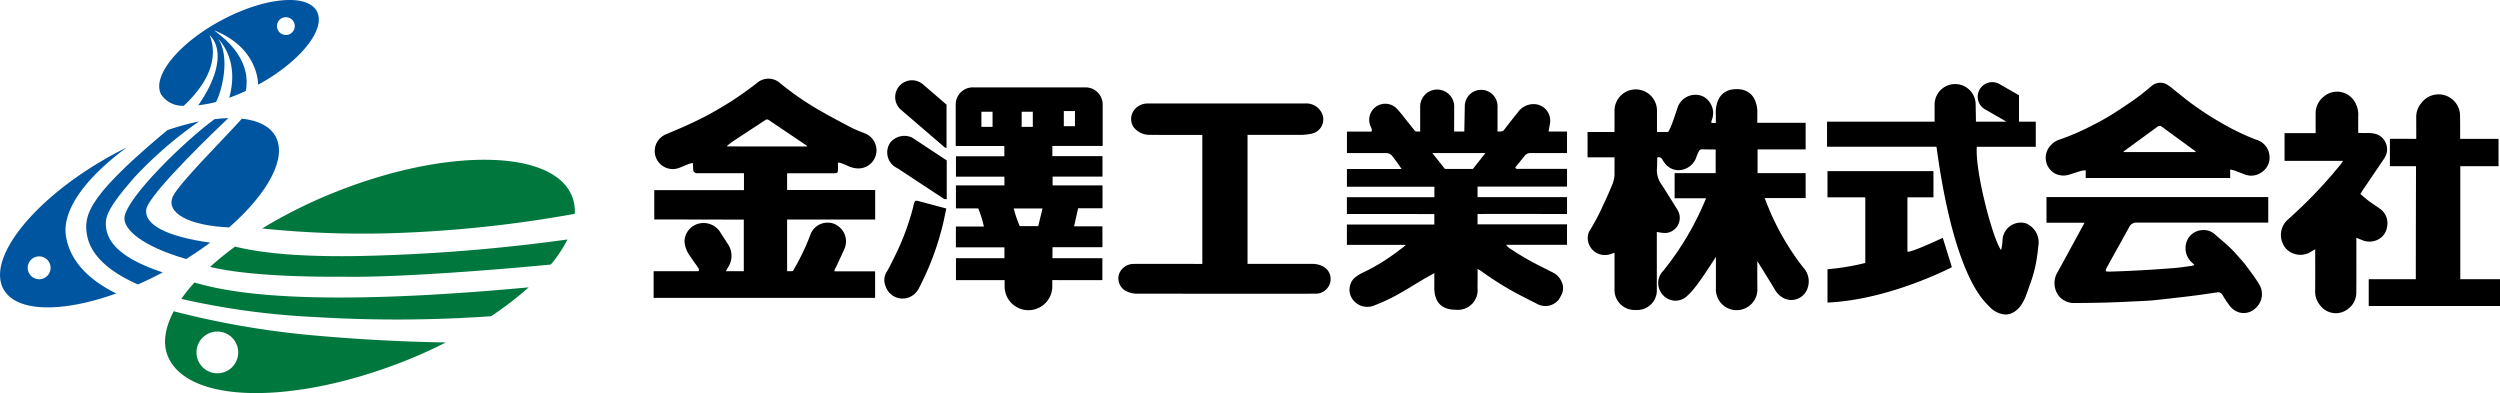
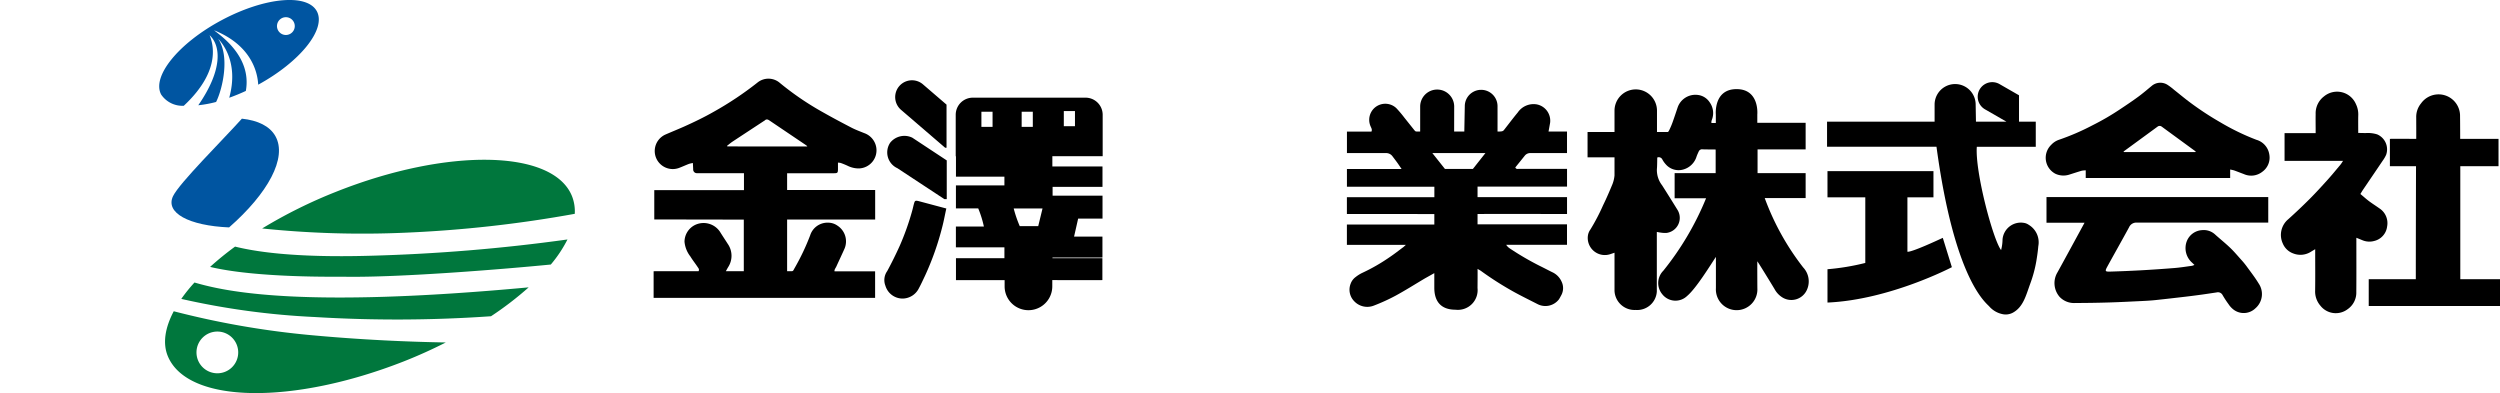
<svg xmlns="http://www.w3.org/2000/svg" width="318" height="50" viewBox="0 0 318 50">
  <defs>
    <style>.a{fill:#00773d;}.b{fill:#0055a1;}</style>
  </defs>
  <g transform="translate(-35 -32)">
    <g transform="translate(35 32)">
      <g transform="translate(20.99 20.326)">
        <path class="a" d="M338.927,609.24a157.6,157.6,0,0,0,21.543-2.4,5.264,5.264,0,0,0-.345-2.227c-2.366-5.96-15.792-6.224-29.987-.589a62.094,62.094,0,0,0-9.433,4.679A123.765,123.765,0,0,0,338.927,609.24Z" transform="translate(-308.35 -599.968)" />
        <path class="a" d="M295.1,641.37a20.366,20.366,0,0,0-1.679,2.083,96.864,96.864,0,0,0,16.991,2.307,172.323,172.323,0,0,0,22.407-.1,41.914,41.914,0,0,0,4.789-3.675C308.793,644.657,299.143,642.55,295.1,641.37Z" transform="translate(-291.351 -625.76)" />
        <path class="a" d="M323.484,628.915c-10.108.283-14.931-.614-17.163-1.164a38.97,38.97,0,0,0-3.175,2.582c5.923,1.422,16.06,1.235,17.1,1.252,7.1.114,20.319-.974,26.239-1.554a16.473,16.473,0,0,0,2.12-3.188A225.322,225.322,0,0,1,323.484,628.915Z" transform="translate(-297.411 -616.709)" />
        <path class="a" d="M306.1,654.065a109.222,109.222,0,0,1-17.052-3c-1.107,2.1-1.452,4.109-.72,5.791,2.606,5.993,15.9,6.113,29.972.589,1.874-.736,3.66-1.553,5.354-2.41C319.1,654.958,312.981,654.715,306.1,654.065Zm-11.506,4.89a2.654,2.654,0,1,1,2.654-2.654A2.654,2.654,0,0,1,294.589,658.955Z" transform="translate(-287.937 -631.799)" />
      </g>
      <g transform="translate(0 15.03)">
-         <path class="b" d="M240.686,607.267c-.179-.982-.845-5.063,7.678-11.435-.776.384-1.557.793-2.338,1.234-9.547,5.384-15.5,12.91-13.3,16.81,1.657,2.938,7.471,2.979,14.321.518C243.992,612.879,241.3,610.628,240.686,607.267Zm-3.44,5.319a1.454,1.454,0,1,1,1.454-1.454A1.454,1.454,0,0,1,237.246,612.586Z" transform="translate(-232.266 -592.096)" />
-         <path class="b" d="M277.024,597.5c.354-2.044,9.672-10.865,10.431-11.581q-.836.02-1.748.129c-3.836,2.78-11.151,9.958-11.459,12.463-.192,1.555,2.275,3.718,7.854,5.331,1.074-.674,2.094-1.372,3.049-2.085C279.385,600.961,276.7,599.376,277.024,597.5Z" transform="translate(-258.412 -585.924)" />
-         <path class="b" d="M263.85,599.856c.054-1.552,1.941-3.743,3.649-5.728a50.827,50.827,0,0,1,8.209-7.1,32.969,32.969,0,0,0-4.026,1.11c-9.891,8.235-10.646,10.69-10.248,13.211.224,1.423,1.154,4.058,6.5,6.418,1.04-.458,2.093-.969,3.151-1.532C265.586,604.4,263.766,602.263,263.85,599.856Z" transform="translate(-250.387 -586.615)" />
        <path class="b" d="M303.338,588.313c-.72-1.276-2.228-2-4.26-2.218-2.393,2.666-7.95,8.179-8.755,9.848-1.026,2.126,2,3.763,7.126,3.984C302.39,595.6,304.886,591.058,303.338,588.313Z" transform="translate(-268.309 -586.03)" />
      </g>
      <path class="b" d="M306.031,547.5c-1.228-2.3-6.656-1.789-12.125,1.135s-8.906,7.155-7.679,9.452a3.261,3.261,0,0,0,2.876,1.428c5.059-4.712,3.555-8.268,3.284-8.977,1.408,1.311,1.727,4.329-1.44,8.912a14.855,14.855,0,0,0,2.269-.42c.85-1.724,1.759-5.84.255-8.046.442.47,2.678,2.953,1.412,7.511.691-.246,1.4-.536,2.113-.867.8-4.437-3.375-7.145-4.04-7.715,4.516,1.81,5.516,5.041,5.613,6.921C303.91,553.914,307.242,549.765,306.031,547.5Zm-3.941,3.011a1.131,1.131,0,1,1,1.131-1.131A1.131,1.131,0,0,1,302.09,550.51Z" transform="translate(-265.726 -546.061)" />
    </g>
    <g transform="translate(58.392 -780.757)">
      <path d="M59.832,840.67v-3.732H71.24v-2.154H65.291a.467.467,0,0,1-.51-.5c-.012-.242-.024-.483-.039-.792a3.648,3.648,0,0,0-.505.113c-.41.159-.81.344-1.221.5a2.294,2.294,0,0,1-1.741-4.244c.778-.34,1.567-.656,2.341-1,1.288-.579,2.559-1.189,3.787-1.891a42.154,42.154,0,0,0,5.531-3.69,2.216,2.216,0,0,1,2.879.031,36.751,36.751,0,0,0,5.5,3.742c1.189.675,2.4,1.316,3.609,1.945.511.265,1.057.463,1.592.682a2.331,2.331,0,0,1,1.561,1.867,2.308,2.308,0,0,1-2.2,2.635,3.171,3.171,0,0,1-1.405-.315,9.526,9.526,0,0,0-.926-.381,1.657,1.657,0,0,0-.347-.044c0,.307,0,.579,0,.851-.009.446-.058.5-.508.5h-5.96v2.129h11.2v3.757h-11.2v6.571c.869,0,.669.1.982-.441a29.17,29.17,0,0,0,1.951-4.118,2.31,2.31,0,0,1,2.263-1.61,2.054,2.054,0,0,1,1.2.374,2.381,2.381,0,0,1,.924,2.891c-.343.779-.712,1.547-1.064,2.323-.079.174-.271.394-.224.6h5.161v3.375H59.748v-3.386s3.827-.005,5.721-.005c.114-.251-.012-.367-.115-.521-.3-.455-.647-.885-.93-1.352a3.57,3.57,0,0,1-.747-1.876,2.4,2.4,0,0,1,1.3-2.112,2.51,2.51,0,0,1,3.211.845c.318.518.662,1.021.987,1.535a2.643,2.643,0,0,1,.048,2.972c-.092.154-.176.313-.286.509h2.282v-6.562Zm19.47-9.28a.927.927,0,0,0-.116-.134q-2.361-1.593-4.722-3.185c-.194-.131-.38-.186-.572,0a.921.921,0,0,1-.152.1c-1.318.867-2.639,1.732-3.954,2.6-.245.162-.467.357-.7.537l.037.074Z" transform="translate(0)" />
-       <path d="M211.812,833.993V850.4c.211,0,5.633,0,8.164,0a3.033,3.033,0,0,1,1.413.31,1.806,1.806,0,0,1,.826,2.372,1.873,1.873,0,0,1-1.7,1.112c-.076.005-15.171,0-22.643,0a3.238,3.238,0,0,1-1.54-.343,1.826,1.826,0,0,1-.839-2.228,1.984,1.984,0,0,1,1.776-1.217c1.448-.011,8.605,0,8.791,0v-16.41c-.169,0-4.578.02-6.621-.01a2.538,2.538,0,0,1-2.111-.964,1.864,1.864,0,0,1-.1-1.938,2.121,2.121,0,0,1,1.88-1.083q9.995-.016,19.99,0a2.19,2.19,0,0,1,2.186,1.267,1.849,1.849,0,0,1-1.286,2.564,7.241,7.241,0,0,1-1.625.163C216.37,833.98,212.012,833.993,211.812,833.993Z" transform="translate(-76.517 -4.079)" />
      <path d="M545.824,853.847v-3.411h5.989c0-4.8.027-14.373.027-14.373h-3.323v-3.478c.543-.026,2.774,0,3.348,0,.013-.144,0-2.739,0-2.739a2.693,2.693,0,0,1,.615-1.774,2.734,2.734,0,0,1,4.959,1.463c.014.9.019,3.05.019,3.05h4.876v3.478h-4.862v14.373h5.05v3.411Zm-6.809-6.681c0,1.569.016,3.137-.007,4.706a2.767,2.767,0,0,0,.663,1.925,2.489,2.489,0,0,0,3.468.454,2.56,2.56,0,0,0,1.106-2.188c.019-2.117.006-4.234.006-6.351v-.55c.311.126.558.229.807.329a2.275,2.275,0,0,0,1.435.087,2.16,2.16,0,0,0,1.671-1.848,2.239,2.239,0,0,0-1-2.318c-.431-.31-.883-.59-1.308-.909-.373-.28-.719-.6-1.093-.907.133-.215.229-.385.339-.546.825-1.219,1.655-2.435,2.477-3.656a4.2,4.2,0,0,0,.46-.784,2.071,2.071,0,0,0-1.149-2.6,4.018,4.018,0,0,0-1.44-.165c-.312,0-.625-.011-.961-.018,0-.8-.014-1.546.005-2.29a2.962,2.962,0,0,0-.295-1.367,2.606,2.606,0,0,0-4.055-.995,2.7,2.7,0,0,0-1.071,2.263c-.014.639,0,1.279,0,1.919v.494h-3.955v3.528h7.443c-.14.208-.218.349-.32.471-.536.64-1.063,1.289-1.621,1.909-.752.834-1.509,1.665-2.3,2.459-.889.889-1.8,1.752-2.739,2.594a2.6,2.6,0,0,0-.684,3.089,2.273,2.273,0,0,0,1.357,1.268,2.488,2.488,0,0,0,2.262-.253c.139-.085.28-.166.5-.3Z" transform="translate(-267.914 -2.163)" />
-       <path d="M134.966,839.551c-.183.815-.325,1.63-.525,2.375a35.568,35.568,0,0,1-2.18,6.17c-.255.534-.5,1.076-.781,1.594a2.343,2.343,0,0,1-2.04,1.317,2.281,2.281,0,0,1-2.221-1.63,1.973,1.973,0,0,1,.233-1.871c.568-1.053,1.1-2.128,1.592-3.218a32.834,32.834,0,0,0,1.592-4.492c.084-.292.139-.591.224-.882.1-.352.157-.387.521-.319Zm-6.227-5.128,5.981,3.936h.3v-4.925l-4.377-2.888a2.309,2.309,0,0,0-2.819.64A2.208,2.208,0,0,0,128.739,834.423Zm6.254-8.084-3-2.58A2.136,2.136,0,1,0,129.206,827l5.613,4.824h.174Zm13.474,19.534h6.35v2.785c-.693.013-5.627,0-6.372,0v.793a3.031,3.031,0,1,1-6.063.009v-.8h-6.189v-2.79c.684,0,6.163,0,6.163,0V844.49h-6.172v-2.641h3.561a13.331,13.331,0,0,0-.72-2.31c-.924.009-2.684,0-2.837,0v-2.924h6.167V835.5h-6.163V832.91h6.154V831.6h-6.185l0-5.278a2.178,2.178,0,0,1,2.179-2.179h14.335a2.18,2.18,0,0,1,2.179,2.179l0,5.27h-6.4v1.3h6.377v2.6h-6.346v1.12h6.35v2.911h-3.1c-.174.771-.34,1.508-.519,2.293h3.609v2.659h-6.35Zm1.444-16.79h1.419v-1.925h-1.419Zm-9.063-1.838h-1.419v1.925h1.419Zm3.7,1.925h1.419v-1.925H144.55Zm2.655,10.378h-3.666a15.24,15.24,0,0,0,.767,2.242h2.353Z" transform="translate(-37.986 -0.273)" />
+       <path d="M134.966,839.551c-.183.815-.325,1.63-.525,2.375a35.568,35.568,0,0,1-2.18,6.17c-.255.534-.5,1.076-.781,1.594a2.343,2.343,0,0,1-2.04,1.317,2.281,2.281,0,0,1-2.221-1.63,1.973,1.973,0,0,1,.233-1.871c.568-1.053,1.1-2.128,1.592-3.218a32.834,32.834,0,0,0,1.592-4.492c.084-.292.139-.591.224-.882.1-.352.157-.387.521-.319Zm-6.227-5.128,5.981,3.936h.3v-4.925l-4.377-2.888a2.309,2.309,0,0,0-2.819.64A2.208,2.208,0,0,0,128.739,834.423Zm6.254-8.084-3-2.58A2.136,2.136,0,1,0,129.206,827l5.613,4.824h.174Zm13.474,19.534h6.35v2.785c-.693.013-5.627,0-6.372,0v.793a3.031,3.031,0,1,1-6.063.009v-.8h-6.189v-2.79c.684,0,6.163,0,6.163,0V844.49h-6.172v-2.641h3.561a13.331,13.331,0,0,0-.72-2.31c-.924.009-2.684,0-2.837,0v-2.924h6.167V835.5h-6.163V832.91h6.154h-6.185l0-5.278a2.178,2.178,0,0,1,2.179-2.179h14.335a2.18,2.18,0,0,1,2.179,2.179l0,5.27h-6.4v1.3h6.377v2.6h-6.346v1.12h6.35v2.911h-3.1c-.174.771-.34,1.508-.519,2.293h3.609v2.659h-6.35Zm1.444-16.79h1.419v-1.925h-1.419Zm-9.063-1.838h-1.419v1.925h1.419Zm3.7,1.925h1.419v-1.925H144.55Zm2.655,10.378h-3.666a15.24,15.24,0,0,0,.767,2.242h2.353Z" transform="translate(-37.986 -0.273)" />
      <path d="M285.4,834.053h4.675v-2.737h-2.351l.2-1.106a2.113,2.113,0,0,0-1.77-2.362,2.436,2.436,0,0,0-2.338,1.034c-.563.678-1.092,1.383-1.635,2.077-.235.3-.212.357-.944.357,0,0,.005-2.25,0-3.225a2.082,2.082,0,1,0-4.165,0l-.061,3.225h-1.294l.007-3.225a2.164,2.164,0,0,0-4.327,0v3.225c-.637,0-.569.02-.759-.2l-1.277-1.6a14.286,14.286,0,0,0-1-1.18,2.044,2.044,0,0,0-3.261,2.337c.075.188.219.381.1.646h-3.118v2.737H267a.993.993,0,0,1,.87.4c.2.266.405.531.6.8.173.241.336.489.564.823h-6.954v2.253l11.122,0v1.33H262.076V841.8l11.122.009v1.331H262.076v2.591h7.5l-.3.27c-.582.432-1.152.884-1.754,1.286a23.546,23.546,0,0,1-3.47,1.995,4.4,4.4,0,0,0-.846.526,1.827,1.827,0,0,0-.653.862,2.086,2.086,0,0,0,.459,2.233,2.282,2.282,0,0,0,2.492.552,24.025,24.025,0,0,0,2.742-1.249c1.281-.694,2.513-1.477,3.767-2.22l1.182-.662v1.859c0,1.543.667,2.795,2.708,2.795a2.508,2.508,0,0,0,2.789-2.758s.023-2.439,0-2.439c.189.116.34.191.469.284a40.951,40.951,0,0,0,4.271,2.708c.946.515,1.914.991,2.874,1.481a2.173,2.173,0,0,0,2.739-.591c.108-.163.195-.34.29-.511a1.882,1.882,0,0,0,.047-1.752,2.371,2.371,0,0,0-1.195-1.2c-.516-.254-1.023-.524-1.539-.777a35.388,35.388,0,0,1-3.805-2.212,1.608,1.608,0,0,1-.506-.491h7.737v-2.6H278.695V841.8c3.459-.006,7.767,0,11.383,0v-2.146H278.695v-1.337h11.383v-2.254c-1.753,0-5.214,0-6.116,0-.153,0-.343.075-.465-.183.392-.485.8-.982,1.2-1.489A.879.879,0,0,1,285.4,834.053Zm-7.294,2.014h-3.561l-1.6-2.014h6.754Z" transform="translate(-114.143 -1.825)" />
      <path d="M338.443,825.856h0a2.706,2.706,0,0,0-2.706,2.706v2.715h-3.429V834.5h3.429V836.8a4.06,4.06,0,0,1-.261,1.107c-.372.9-.758,1.8-1.188,2.675a25.6,25.6,0,0,1-1.626,3.106,1.744,1.744,0,0,0-.3.706,2.174,2.174,0,0,0,2.827,2.422c.166-.055.338-.113.548-.186v4.853a2.55,2.55,0,0,0,2.691,2.427,2.5,2.5,0,0,0,2.691-2.34v-7.586c.158.033.308.064.411.074a3.854,3.854,0,0,0,.8.056,1.929,1.929,0,0,0,1.423-2.926c-.648-1.047-1.3-2.092-1.96-3.129a3.151,3.151,0,0,1-.663-2.1c.038-.339.036-1.315.049-1.44a.5.5,0,0,1,.635.238,3.106,3.106,0,0,0,.455.642,2.153,2.153,0,0,0,2.2.651,2.453,2.453,0,0,0,1.713-1.681c.08-.212.173-.42.271-.625a.454.454,0,0,1,.482-.265c.334.017,1.448.017,1.668.024v3h-5.219v3.2h4a36.855,36.855,0,0,1-5.441,9.22,2.217,2.217,0,0,0-.132,2.986,2.132,2.132,0,0,0,3.167.217c1.124-.949,2.821-3.7,3.657-4.967v3.975a2.641,2.641,0,1,0,5.272,0s-.022-3.245,0-3.411c.121.155,1.576,2.512,2.193,3.541a2.81,2.81,0,0,0,1.1,1.117,2.165,2.165,0,0,0,3-1.006,2.591,2.591,0,0,0-.458-2.867,32.519,32.519,0,0,1-4.9-8.833h5.206V836.51h-6.115v-3.023h6.115v-3.38H353.9l0-1.056s.306-3.231-2.638-3.231-2.638,3.231-2.638,3.231v1.081h-.563v-.187a1.653,1.653,0,0,1,.059-.221,2.34,2.34,0,0,0-.27-2.214,2.085,2.085,0,0,0-1.532-.951,2.39,2.39,0,0,0-2.561,1.622c-.207.619-.413,1.238-.632,1.852-.112.314-.245.622-.387.925-.047.1-.146.313-.23.319h-1.368l0-2.712A2.707,2.707,0,0,0,338.443,825.856Z" transform="translate(-153.763 -1.727)" />
      <path d="M470.933,841.774h-4.841v-3.263H494.3v3.249H477.6a1.007,1.007,0,0,0-1.008.6c-.907,1.668-1.845,3.318-2.757,4.983-.329.6-.293.666.378.646q2-.059,3.995-.169,2.114-.118,4.224-.29c.725-.06,1.445-.178,2.167-.276a1.837,1.837,0,0,0,.313-.114c-.118-.112-.209-.2-.3-.286a2.467,2.467,0,0,1-.669-2.742,2.219,2.219,0,0,1,1.925-1.395,2.135,2.135,0,0,1,1.712.591c.623.557,1.277,1.081,1.879,1.658.491.47.931.993,1.385,1.5a10.283,10.283,0,0,1,.665.8c.534.737,1.1,1.456,1.569,2.233a2.385,2.385,0,0,1-.4,3.149,2.136,2.136,0,0,1-2.872.113,2.862,2.862,0,0,1-.566-.638,12.527,12.527,0,0,1-.748-1.143.664.664,0,0,0-.768-.339c-.63.092-1.259.191-1.89.278-.661.091-1.322.177-1.984.255-1.31.153-2.62.305-3.931.443-.558.058-1.12.09-1.682.117-1.4.067-2.792.141-4.189.183q-2.145.064-4.291.068a2.529,2.529,0,0,1-2.007-.792,2.665,2.665,0,0,1-.338-2.971C467.628,847.857,470.933,841.774,470.933,841.774Zm22.623-6.491a2.284,2.284,0,0,1-2.368.3c-.412-.151-.82-.316-1.233-.464a4.535,4.535,0,0,0-.5-.112v1.074H471.083v-.971a3.011,3.011,0,0,0-.522.053c-.523.153-1.041.326-1.561.489a2.416,2.416,0,0,1-1.773-.106,2.291,2.291,0,0,1-.531-3.684,2.382,2.382,0,0,1,.979-.639,30.163,30.163,0,0,0,4.26-1.839,32.037,32.037,0,0,0,3.539-2.059c.773-.513,1.544-1.03,2.291-1.578.6-.439,1.163-.927,1.739-1.4a1.69,1.69,0,0,1,1.96-.126,7.612,7.612,0,0,1,.87.658c.536.423,1.063.859,1.6,1.276a37.973,37.973,0,0,0,4.243,2.83,29.935,29.935,0,0,0,4.618,2.241,2.3,2.3,0,0,1,1.635,1.843A2.208,2.208,0,0,1,493.556,835.283Zm-8.509-2.589-4.312-3.153a.426.426,0,0,0-.5,0l-4.312,3.153a.049.049,0,0,0,.029.089h9.068A.049.049,0,0,0,485.047,832.694Z" transform="translate(-229.17 -0.686)" />
      <path d="M416.923,843.592c-.507.232-3.926,1.836-4.5,1.767v-6.922h3.312v-3.329h-13.48v3.329h4.81c0,.189,0,5.847,0,8.346a29.7,29.7,0,0,1-4.81.8v4.239c7.9-.342,15.822-4.5,15.822-4.5Zm12.148,1.068c-.052.622-.143,1.241-.244,1.857a16.26,16.26,0,0,1-.794,2.94c-.534,1.465-.871,2.916-2.177,3.642a1.926,1.926,0,0,1-1.414.179,3.056,3.056,0,0,1-1.613-.966c-.446-.5-4.419-3.4-6.71-20.314H402.2v-3.184H415.88v-2.173a2.611,2.611,0,0,1,5.223,0l.038,2.173h3.877l-2.725-1.569a1.852,1.852,0,1,1,1.845-3.212l2.479,1.424v3.357h2.132v3.2h-7.5c-.23,3.208,2.074,11.841,3.089,13.132a5.649,5.649,0,0,0,.184-1.352,2.333,2.333,0,0,1,2.9-2.069,1.554,1.554,0,0,1,.449.22A2.593,2.593,0,0,1,429.07,844.66Z" transform="translate(-193.191 -0.58)" />
    </g>
  </g>
</svg>